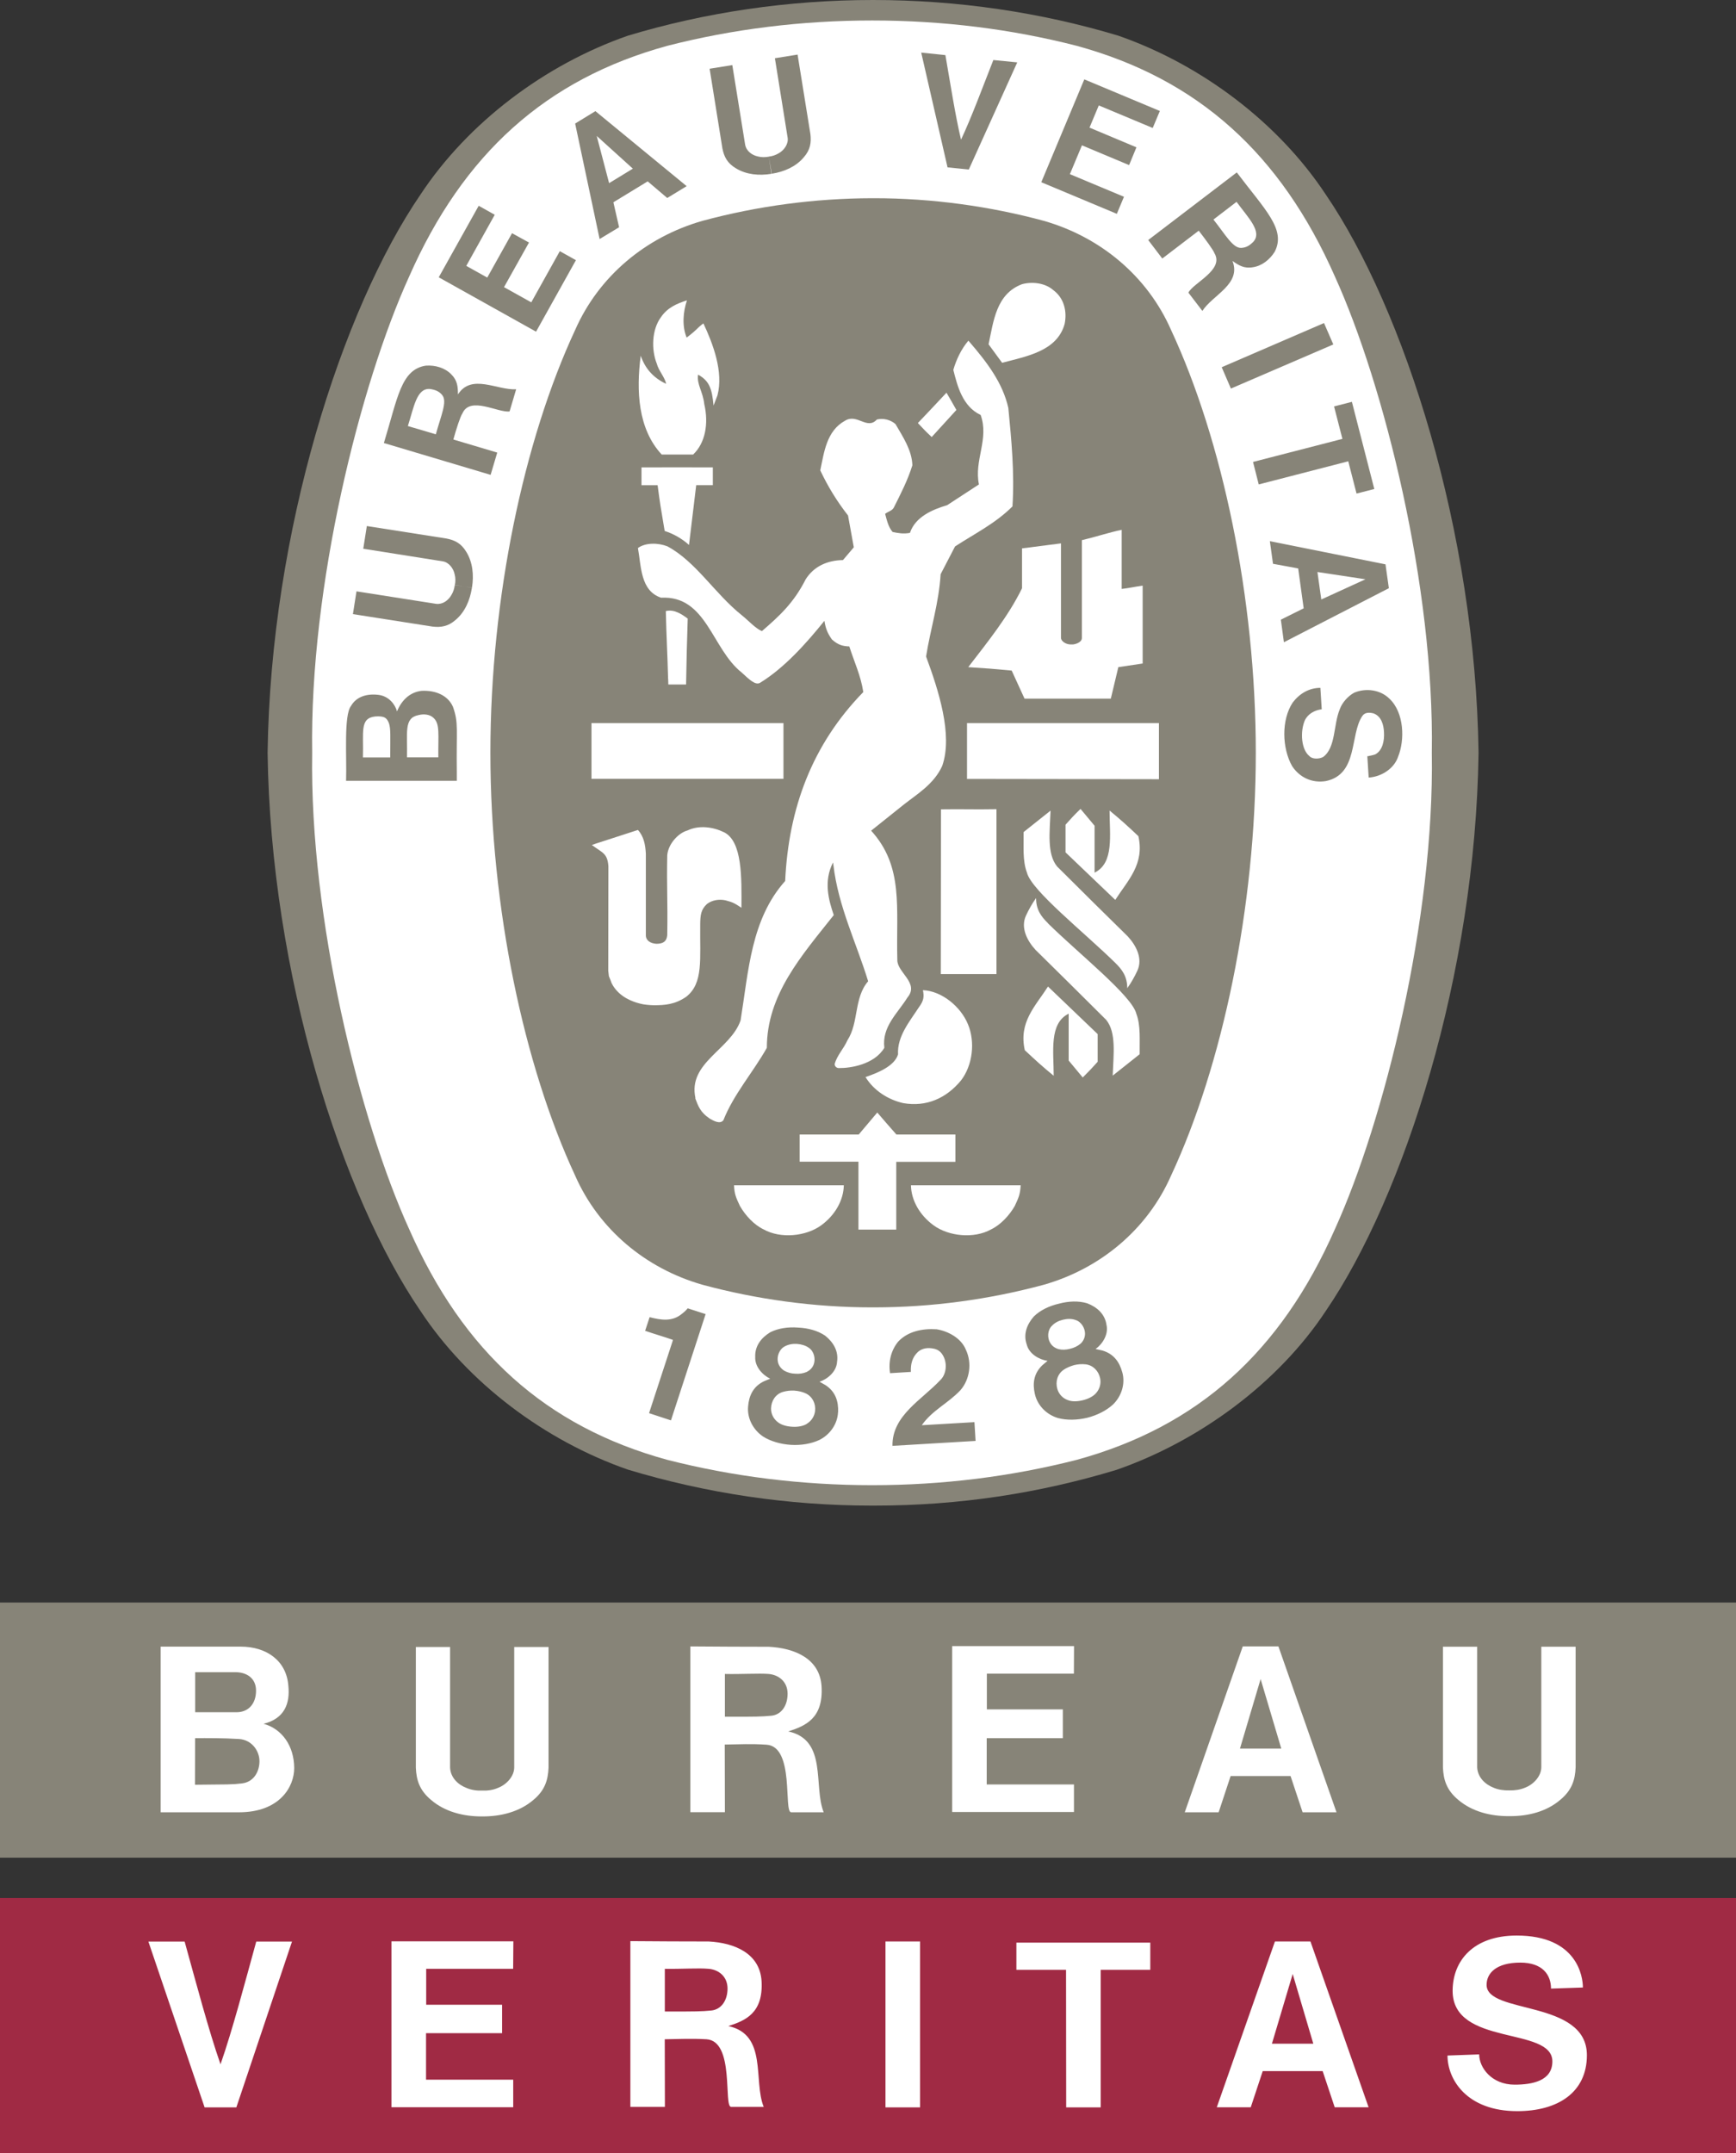
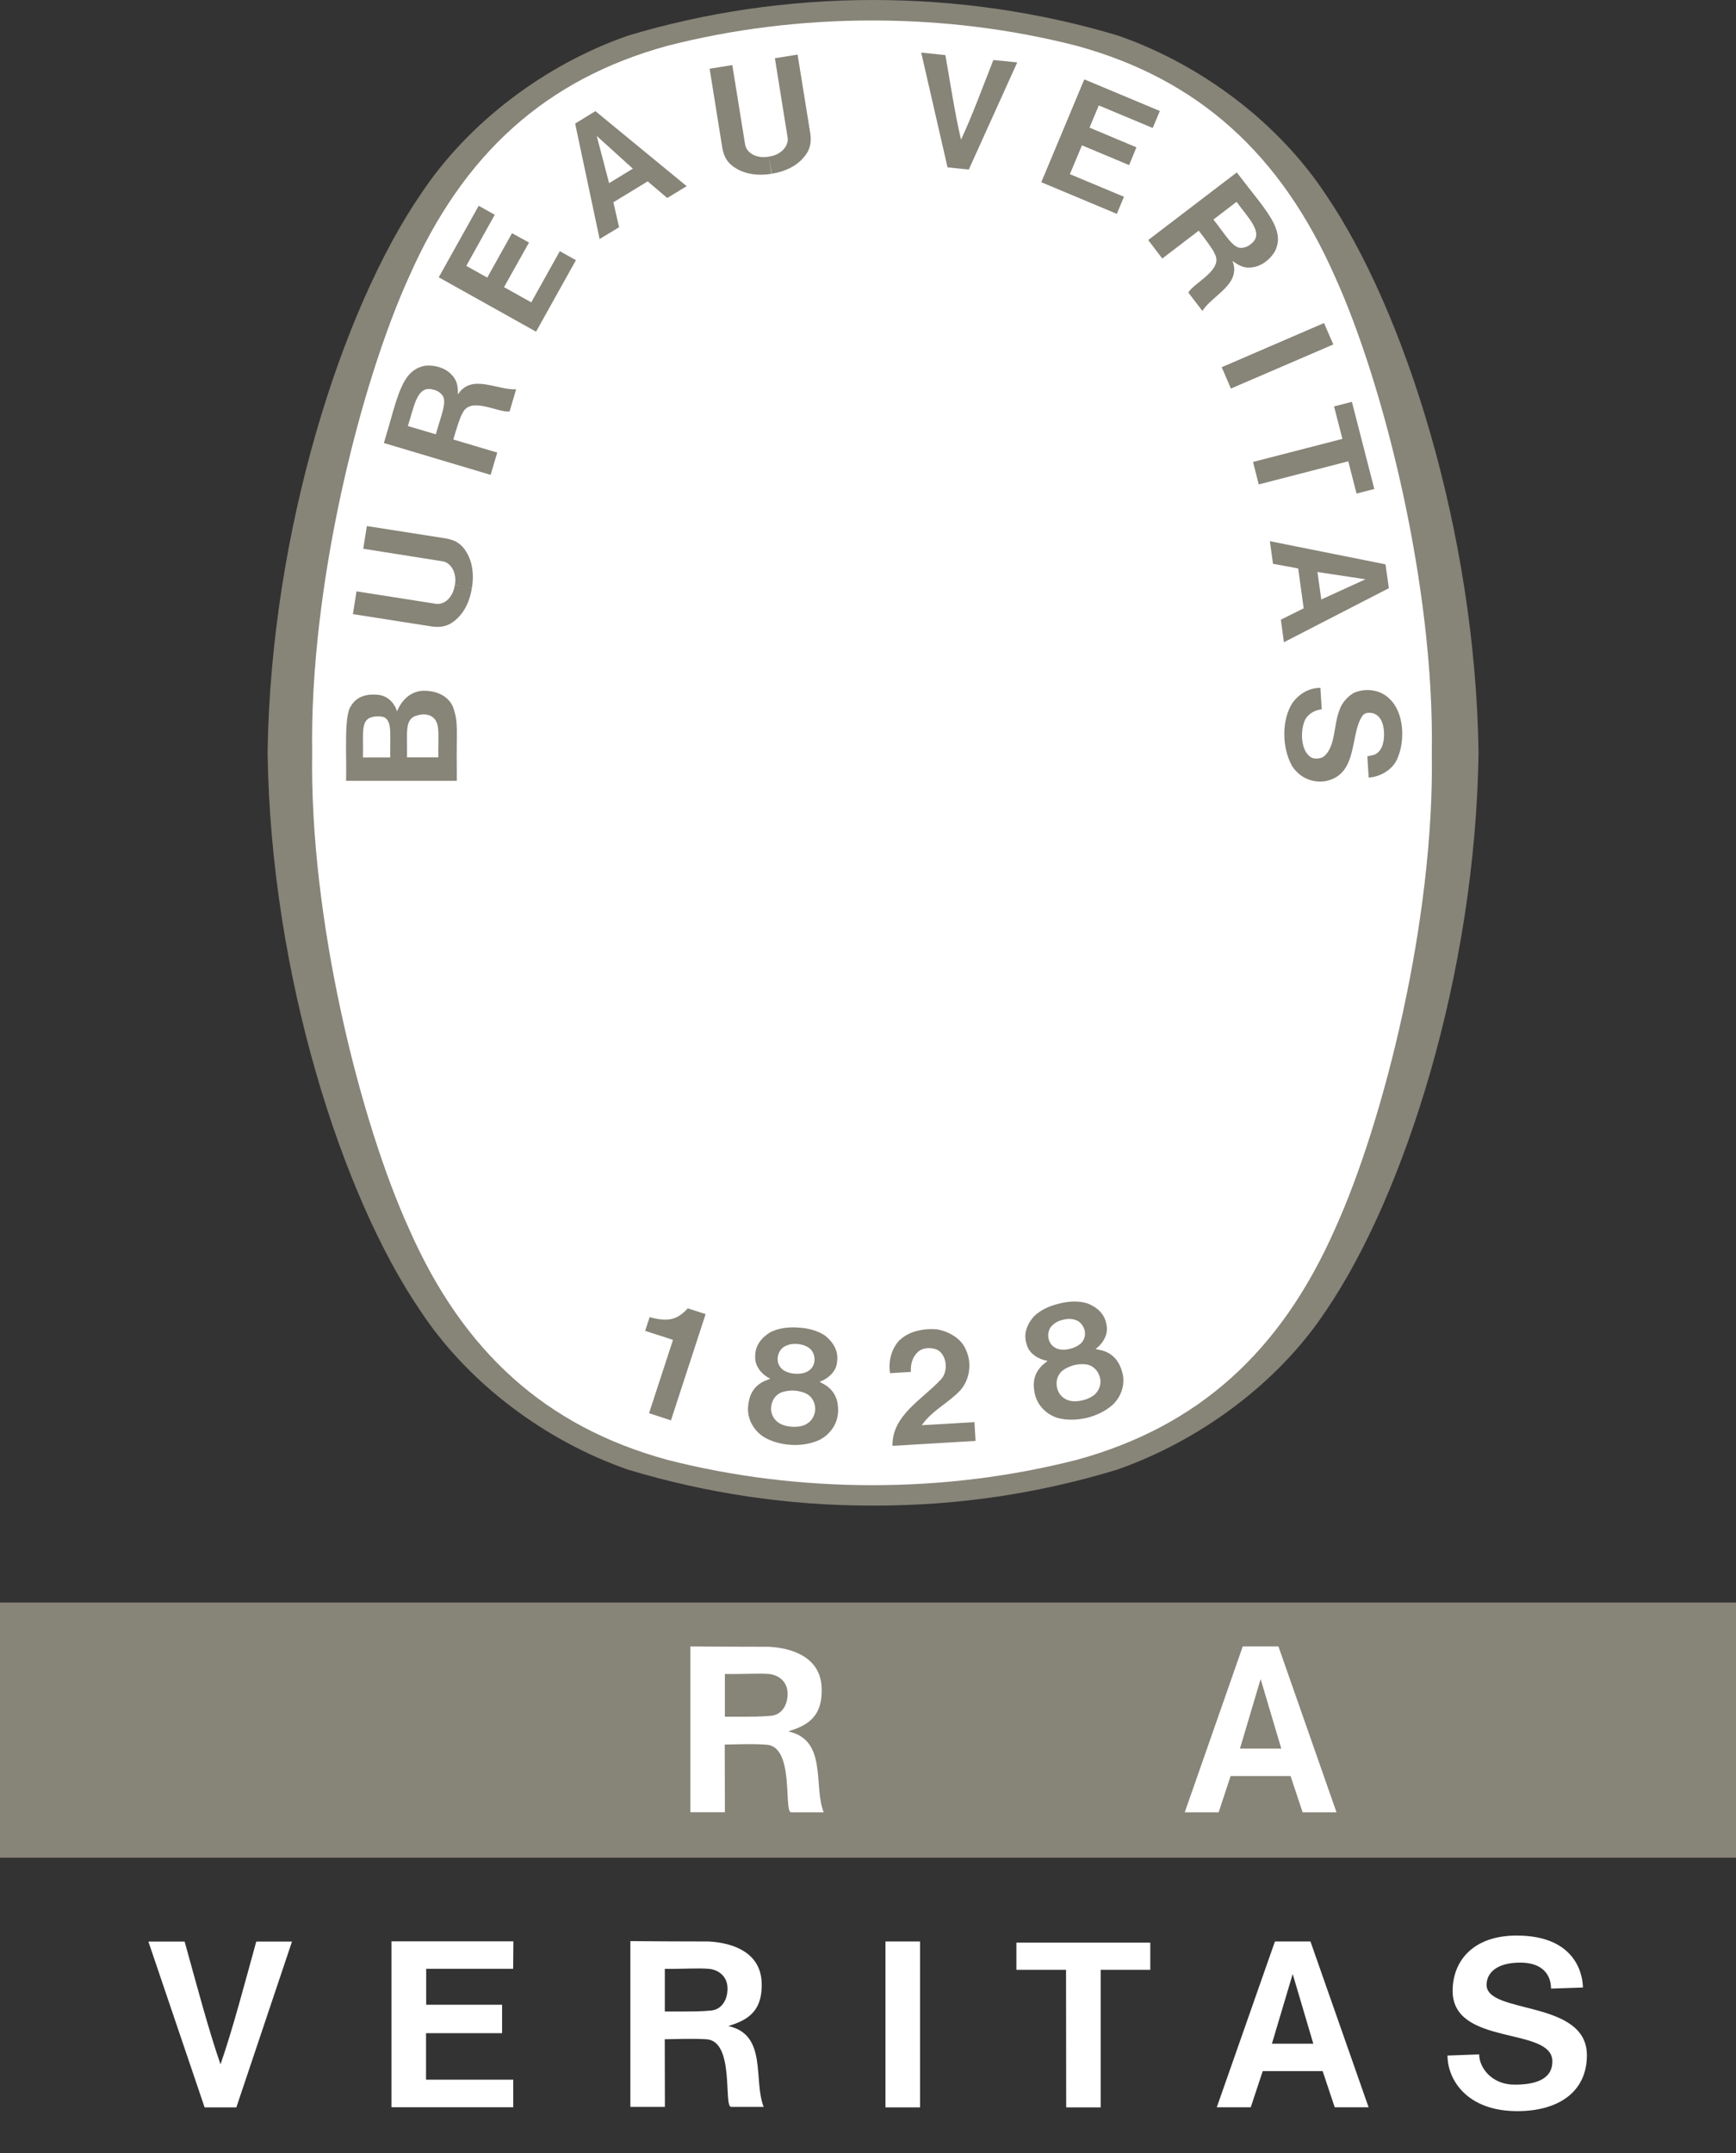
<svg xmlns="http://www.w3.org/2000/svg" id="Capa_1" data-name="Capa 1" viewBox="0 0 243.34 301.67">
  <rect x="0" y="0" width="243.34" height="301.67" fill="#333333" stroke="none" />
  <defs>
    <style> .cls-1 { fill: #fff; } .cls-1, .cls-2, .cls-3 { fill-rule: evenodd; } .cls-2 { fill: #a02a44; } .cls-3 { fill: #878478; } </style>
  </defs>
  <path class="cls-3" d="M122.38,210.94h.25c11.88,0,23.07-1.74,33.88-5.01,11.62-4.04,22.66-12.16,29.33-22.26,10.99-16.09,20.98-47.19,21.41-78.16v-.09c-.43-30.97-10.42-62.07-21.41-78.16-6.67-10.1-17.45-18.21-29.08-22.26-10.82-3.26-22.51-5-34.38-5s-23.56,1.74-34.37,5c-11.63,4.05-22.4,12.16-29.07,22.26-11.01,16.09-20.99,47.19-21.43,78.16v.09c.43,30.96,10.42,62.07,21.43,78.16,6.66,10.1,17.44,18.18,29.07,22.23,11.07,3.34,22.57,5.04,34.13,5.04h.25,0Z" />
  <path class="cls-1" d="M200.7,105.47c.39,23.33-6.72,51.64-13.57,66.71-7.59,17.21-19.18,27.69-36.2,32.35-9.17,2.34-18.78,3.55-28.67,3.55s-19.56-1.21-28.72-3.55c-17.03-4.66-28.62-15.13-36.2-32.35-6.86-15.07-13.96-43.38-13.58-66.71-.38-23.32,6.72-51.63,13.58-66.7,7.58-17.21,19.18-27.69,36.2-32.35,9.16-2.35,18.84-3.55,28.72-3.55s19.51,1.2,28.67,3.55c17.02,4.66,28.61,15.14,36.2,32.35,6.85,15.08,13.96,43.38,13.57,66.7h0Z" />
-   <path class="cls-3" d="M122.52,27.77c8.15,0,16.29,1.14,23.79,3.17,7.98,2.28,14.55,7.79,17.84,15.29,7.17,15.37,11.88,37.5,11.88,59.24s-4.71,43.87-11.88,59.24c-3.3,7.5-9.86,13.01-17.84,15.29-7.76,2.09-15.76,3.16-23.79,3.17h-.26c-8.15,0-16.28-1.14-23.79-3.17-7.99-2.28-14.55-7.79-17.85-15.29-7.16-15.37-11.88-37.49-11.88-59.24s4.71-43.86,11.88-59.24c3.3-7.5,9.86-13.01,17.85-15.29,7.76-2.09,15.76-3.15,23.79-3.17h.26Z" />
  <path class="cls-1" d="M134.05,57.45c-1.13-1.91-.2-.2-1.39-2.42l1.39,2.42ZM109.82,101.3v7.82h-26.91s0-7.81,0-7.81h26.91s0-.01,0-.01ZM103.74,169.01c-.58-1.24-.79-1.68-.85-2.95,5.63,0,9.43,0,15.39,0-.04,2.13-1.25,4.22-3.18,5.62-2.14,1.55-5.68,1.89-8.05.57-1.36-.64-2.57-1.97-3.31-3.25h0Z" />
-   <path class="cls-1" d="M120.34,162.76h-8.25s0-3.81,0-3.81h8.28s2.6-3.08,2.6-3.08c1.28,1.48,1.36,1.59,2.68,3.08h8.27v3.83h-8.29s0,9.49,0,9.49h-5.3v-9.5h0ZM121.32,150.9c1.69-.57,4.08-1.54,4.56-3.18-.13-2.54,1.62-4.59,2.94-6.62.65-.89.74-1.42.55-2.37,2.63.1,5.3,2.3,6.31,4.77,1.05,2.5.65,5.77-.97,7.87-2.03,2.47-4.83,3.76-8.11,3.18-2.06-.47-4.09-1.71-5.28-3.65ZM101.46,116.59c-1.47-.72-3.46-1.02-5.09-.24-1.32.36-2.72,1.93-2.84,3.48-.09,4.66.08,6.09,0,11.21-.09.81-.51,1.19-1.52,1.19-.85-.05-1.49-.47-1.48-1.21v-11.43c-.07-1.21-.27-2.39-1.11-3.31l-5.92,1.92-.54.19c1.5,1.11,2.19,1.14,2.32,2.99l-.02,14.62.09.77.21.51.17.46.21.38c.98,1.56,2.62,2.2,3.78,2.49.51.15,1.41.22,1.92.23,1.53,0,2.98-.1,4.55-1.19,2.43-1.91,1.9-5.24,1.96-10.09.01-1.36.1-2.13.95-2.91.7-.54,1.69-.71,2.6-.51,1.03.28,1.19.36,2.23,1.04.02-4.18.15-9.34-2.48-10.6h0ZM156.36,134.93c-4.32-4.25-11.79-10.16-12.41-12.67-.64-1.69-.44-3.72-.47-5.68,1.24-.98,2.28-1.83,3.78-3.01-.11,3-.53,6.04.91,7.82,3.53,3.51,6.73,6.69,9.91,9.8,1.19,1.29,2.13,3.11,1.35,4.8-.37.81-.88,1.72-1.42,2.46,0-1.64-.71-2.59-1.65-3.52h0ZM131.9,113.39c3.29-.05,4.36.04,7.78-.02v23.1h-7.81l.03-23.07h0Z" />
  <path class="cls-1" d="M149.37,115.53c.82-.92,1.12-1.25,2.09-2.2l1.97,2.36v6.57c2.77-1.35,2.1-5.29,2.1-8.7,1.64,1.35,2.47,2.11,4.04,3.59.89,3.93-1.47,6.17-3.24,8.93l-6.97-6.66v-3.89h0,0ZM155.71,97.87l1.05-4.4,3.41-.51v-10.91c-1.33.19-1.87.34-2.94.46v-8.28c-1.79.37-3.69,1.01-5.58,1.45v13.73c-.03.66-1.08.89-1.3.88h-.28c-.68,0-1.35-.47-1.35-.93v-13.23l-5.46.7v5.59c-1.92,3.92-4.78,7.47-7.54,11.05,2.95.2,3.15.2,6.09.48l1.8,3.93h12.11ZM93.65,95.16c-.09-3.62-.24-5.98-.32-9.54,1.12-.3,2.2.4,3.07,1.05-.14,4.53-.14,4.49-.23,9.23h-2.49l-.02-.74h0ZM93.17,74.4c-.6-3.55-.65-3.82-.99-6.42h-2.26v-2.5c3.92-.01,6.08,0,10,0v2.49s-2.33,0-2.33,0l-1.01,8.38c-.99-.89-2.15-1.55-3.41-1.96ZM92.76,63.69c-3.35-3.59-3.59-8.97-2.95-13.84v-.02c.62,1.81,1.77,3.11,3.57,3.95-.2-.95-1.05-1.82-1.32-2.84-.78-1.96-.7-4.76.58-6.49.91-1.35,2.22-1.91,3.65-2.37-.54,1.63-.71,3.58-.04,5.22.93-.72.98-.77,1.71-1.47.28-.26.41-.35.64-.52,1.33,2.84,2.84,6.76,1.97,10.08l-.55,1.43c-.21-2.35-.59-3.47-2.17-4.33-.2,1.37.67,2.34.87,4.12.64,2.75.14,5.47-1.56,7.07h-4.39s0,0,0,0ZM134.05,57.45l-3.45,3.78c-.94-.88-1.01-.98-1.94-1.96,1.78-1.86,1.95-2.06,4.01-4.25l1.39,2.42h0ZM138.57,48.25c.7-3.28,1.07-7.06,4.68-8.43,1.36-.38,3.21-.21,4.37.81,1.54,1.12,1.98,3.01,1.61,4.77-1.07,3.81-5.32,4.51-8.76,5.43l-1.89-2.58ZM162.45,101.3v7.87l-26.9-.04v-7.82h26.9s0-.01,0-.01Z" />
  <path class="cls-1" d="M97.48,153.84c-1.08-4.97,4.91-6.76,6.33-10.88,1.12-6.9,1.45-14.16,6.25-19.53.47-10.15,3.76-19.1,10.95-26.47-.34-2.27-1.28-4.26-1.96-6.39-.95-.04-1.58-.21-2.44-.98-.62-.88-.88-1.53-1.05-2.61-2.5,3.11-5.61,6.6-9.03,8.69-.63.35-1.43-.39-2.57-1.45-4.2-3.31-4.9-10.81-11.3-10.48-2.9-.97-2.77-4.39-3.24-6.96,1.08-.78,2.83-.74,4.12-.24,4,2.13,6.65,6.63,10.42,9.64,1.01.81,1.92,1.86,2.84,2.24,2.47-2.13,4.46-3.95,6.13-7.25,1.17-1.86,3.1-2.67,5.23-2.7l1.52-1.79-.81-4.46c-1.53-1.95-2.84-4.08-3.89-6.32.54-2.56.88-5.54,3.48-6.96,1.69-1.05,3.08,1.35,4.46-.17.92-.21,1.88.03,2.6.64,1.06,1.83,2.3,3.65,2.37,5.78-.64,2.06-1.63,3.99-2.6,5.92-.22.44-.82.57-1.22.88.24.88.45,1.86,1.05,2.54.78.17,1.51.3,2.43.13.75-2.26,3.18-3.28,5.21-3.88l4.46-2.91c-.71-3.38,1.46-6.35.24-9.73-2.54-1.19-3.27-4.08-3.83-6.32.41-1.42,1.1-2.9,2.11-4.09l.15.17c2.44,2.83,4.67,5.74,5.45,9.26.44,4.49.88,9.09.58,13.79-2.4,2.4-5.31,3.82-8.05,5.61l-2.02,3.89c-.24,4.02-1.42,7.64-2.04,11.53,1.73,4.69,3.78,10.95,2.27,15.31-1.16,2.59-3.6,4.01-5.4,5.44l-4.57,3.65c4.59,5.05,3.48,10.78,3.67,18.1-.05,1.76,3.12,3.24,1.43,5.26-1.41,2.26-3.61,4.09-3.25,7.06-1.4,2.35-4.76,2.86-6.35,2.84-.31.02-.59-.21-.61-.52,0-.02,0-.04,0-.05.33-1.22,1.28-2.16,1.78-3.31,1.63-2.5.89-5.95,2.91-8.28-1.67-5.44-4.19-10.48-4.87-16.29l-.05-.36c-1.36,2.66-.61,5.29.1,7.38-4.5,5.68-9.38,11.13-9.38,18.6-1.93,3.42-4.67,6.53-6.09,10.14-.48.6-1.38.08-1.92-.23-1.28-.86-1.59-1.68-2.03-2.85h0ZM146.88,129.35c4.32,4.25,11.79,10.17,12.4,12.67.64,1.69.44,3.72.47,5.68-1.25.98-2.28,1.83-3.78,3,.11-2.98.53-6.03-.91-7.81-3.29-3.28-6.59-6.55-9.9-9.8-1.18-1.28-2.13-3.11-1.35-4.8.4-.87.87-1.69,1.42-2.47,0,1.65.72,2.59,1.66,3.52h0Z" />
  <path class="cls-1" d="M153.86,148.76c-.82.91-1.13,1.25-2.09,2.2l-1.97-2.37v-6.57c-2.77,1.36-2.1,5.28-2.1,8.7-1.64-1.34-2.46-2.1-4.05-3.58-.89-3.93,1.48-6.16,3.25-8.92l6.96,6.66v3.89h0,0ZM142.22,169.01c.58-1.24.78-1.68.85-2.95-5.64,0-9.42,0-15.38,0,.04,2.13,1.25,4.22,3.18,5.62,2.13,1.55,5.68,1.89,8.04.57,1.35-.64,2.57-1.97,3.31-3.25Z" />
  <path class="cls-3" d="M125.1,202.57c-.07-4.26,4.11-6.43,6.74-9.25.71-.69.97-2.04.47-3.16-.32-.71-.77-1.05-1.34-1.19-.92-.21-1.7-.08-2.29.43-.82.76-1.05,1.74-1,2.81l-2.92.18c-.25-1.62.14-3.19,1.13-4.41,1.36-1.46,3.41-1.87,5.4-1.74,1.61.26,3.45,1.23,4.11,2.89.85,1.81.56,4.12-.78,5.65-1.72,1.83-3.98,2.83-5.41,4.9l7.38-.43c.06.91.11,1.8.16,2.63l-11.65.69h0ZM98.91,184.12l-.05.14-4.81,14.74-3.07-1.01,3.3-10.09.04-.18c-1.22-.43-2.69-.85-3.89-1.27l.63-1.91c1.55.4,3.15.67,4.5-.45.49-.38.58-.49.84-.79l2.5.81h0ZM157.32,192.29c-.39-1.45-1.19-2.61-2.81-3.08l-.94-.21c.96-.68,1.84-2.04,1.53-3.38-.22-1.52-1.32-2.49-2.7-3.02-1.21-.37-2.62-.31-3.96.05-1.35.31-2.63.91-3.53,1.8-.97,1.11-1.5,2.48-.99,3.92.33,1.33,1.76,2.13,2.92,2.29l-.73.61c-1.22,1.17-1.39,2.57-1.05,4.04.37,1.63,1.67,2.91,3.26,3.37,1.21.32,2.65.29,4.06-.04,1.4-.35,2.7-1.01,3.62-1.85,1.2-1.16,1.76-2.89,1.32-4.51h0ZM147.18,188.09c-.37-.65-.38-1.72.29-2.36.37-.4.93-.69,1.53-.83.59-.15,1.22-.16,1.74.03.88.26,1.37,1.22,1.35,1.96-.01.52-.24,1.02-.63,1.37-.42.35-.93.59-1.47.71-.55.15-1.12.17-1.6.05-.49-.14-.93-.42-1.2-.92h0ZM153.63,195.19c-.4.46-1.1.81-1.85.99-.76.19-1.54.21-2.1-.02-.71-.25-1.26-.83-1.47-1.56-.29-1,0-2.07.87-2.68.37-.26.91-.5,1.48-.66.53-.13,1.09-.17,1.63-.11,1.05.13,1.81.94,2.02,1.96.14.69-.03,1.46-.57,2.07h0ZM117.48,197.84c.06-1.5-.36-2.86-1.77-3.78l-.83-.47c1.11-.37,2.37-1.41,2.45-2.77.24-1.52-.52-2.77-1.67-3.69-1.05-.71-2.41-1.07-3.8-1.13-1.38-.11-2.78.09-3.9.66-1.26.77-2.16,1.92-2.1,3.45-.07,1.37,1.04,2.55,2.1,3.05l-.89.37c-1.52.74-2.09,2.04-2.21,3.54-.14,1.67.73,3.27,2.11,4.2,1.05.66,2.45,1.07,3.89,1.16,1.44.09,2.88-.16,4-.69,1.48-.74,2.54-2.23,2.61-3.9ZM109.04,190.8c-.16-.72.16-1.76.97-2.17.48-.27,1.1-.38,1.71-.34.6.04,1.21.22,1.65.54.76.5.95,1.57.71,2.27-.18.55-.56.89-1.01,1.12-.51.21-1.05.29-1.6.24-.55-.01-1.08-.16-1.56-.43-.42-.28-.76-.68-.87-1.23h0ZM113.08,199.5c-.51.31-1.28.45-2.06.39-.77-.04-1.53-.26-1.99-.64-.61-.46-.97-1.18-.95-1.94.03-1.04.62-1.97,1.63-2.29.52-.15,1.07-.22,1.62-.19.6.04,1.19.19,1.59.38.96.44,1.45,1.44,1.33,2.48-.09.75-.52,1.41-1.17,1.8h0ZM186.89,48.26l-14.35,6.18-1.29-2.99,14.34-6.19,1.3,2.99ZM132.82,23.45l-3.69-16.08,3.39.35c.69,3.98,1.39,8.49,2.19,11.85,1.47-3.12,3.05-7.4,4.53-11.16l3.35.33-6.79,15.01-2.98-.3h0ZM71.78,32.66l-3.48,6.23-2.94-1.64,3.99-7.16-2.25-1.26-5.6,10.02,13.64,7.62,5.59-10.02-2.26-1.26-4,7.17-3.82-2.13,3.5-6.25-2.38-1.31ZM63.5,99.04c-.74-1.68-2.54-2.35-4.41-2.25-1.58.18-2.77,1.25-3.44,2.88-.25-.95-1.13-2.15-2.62-2.32-1.57-.19-3.07.23-3.83,1.56-1.03,1.32-.58,7.13-.69,10.48h15.52s0-1.15,0-1.15c-.08-6.17.27-6.91-.53-9.19ZM54.7,106.12h-3.83c.11-3.58-.48-5.49,1.72-5.74,1.3-.09,1.65.2,1.94.98.25.81.17,1.65.17,4.76ZM61.44,106.11h-4.35s-.04,0-.04,0c.08-3.48-.47-5.51,1.6-5.92.72-.19,1.62-.13,2.15.42.88.84.61,2.27.64,5.48ZM187.01,56.94l2.49-.64,3.14,12.21-2.49.64-1.16-4.52-12.55,3.24-.8-3.15,12.53-3.23-1.17-4.54ZM108.14,24.35c-1.73.29-3.52.12-4.97-.76-1.24-.73-1.68-1.65-1.91-2.8l-1.79-11.16,3.18-.51,1.8,11.16c.18.92.99,1.48,1.83,1.65.46.12.98.11,1.49.02l.36,2.4h0ZM108.18,24.34c1.74-.27,3.38-.99,4.47-2.28.95-1.07,1.08-2.09.95-3.25l-1.8-11.16-3.18.51,1.79,11.16c.12.84-.48,1.71-1.23,2.14-.43.26-.91.43-1.41.48l.4,2.39h0ZM194.23,79.07l-16.23-3.25.44,3.17,3.53.65.77,5.59-3.2,1.59.43,3.16,14.71-7.57-.47-3.33h0ZM185.21,84l-.54-3.86,6.73,1.02h.03-.01s.02,0,.02,0h-.04l-6.19,2.83h0ZM191.87,105.91l.29-.05.37-.09.25-.08c1.03-.56,1.28-1.93,1.22-3.05-.04-1.13-.39-2.28-1.44-2.68-.55-.15-1.25-.2-1.61.37-1.76,2.6-.54,8.14-5.09,9.1-1.97.33-3.72-.53-4.75-2.11-1.41-2.51-1.52-6.45.09-8.89.97-1.27,2.3-2.05,3.88-2.06l.19,3c-.98.13-1.94.63-2.38,1.58-.66,1.57-.5,4.06.65,4.98.42.47,1.39.42,1.92.13,1.8-1.3,1.43-4.53,2.34-6.69.31-.91,1.16-1.86,2.02-2.32,1.6-.68,3.65-.44,4.94.84,2.08,1.96,2.17,5.8,1.21,8.14-.54,1.62-2.3,2.8-4.12,2.91l-.19-3h.22s0,0,0,0ZM66.15,82.35c-.27,1.74-.97,3.38-2.26,4.48-1.07.95-2.09,1.09-3.25.96l-11.17-1.75.5-3.19,11.16,1.75c.93.11,1.71-.48,2.14-1.23.26-.42.42-.91.48-1.42l2.39.39ZM66.16,82.32c.28-1.74.1-3.53-.78-4.97-.72-1.23-1.65-1.68-2.8-1.9l-11.16-1.75-.5,3.18,11.17,1.77c.83.14,1.48.99,1.64,1.82.13.47.13.99.03,1.5l2.4.36h0ZM83.48,15.56l-2.86,1.75,3.43,16.18,2.73-1.65-.8-3.5,4.81-2.93,2.74,2.33,2.72-1.66-12.78-10.5h0ZM85.38,25.66l-1.73-6.59v-.03s0,.01,0,.01v-.02s.01.03.01.03l5.05,4.57-3.33,2.03ZM159.3,20.64l-6.58-2.76,1.3-3.11,7.56,3.16,1-2.38-10.59-4.43-6.03,14.41,10.59,4.43,1-2.39-7.58-3.17,1.69-4.04,6.61,2.77,1.03-2.5h0ZM64.19,55.26c0-1.07-.07-1.97-.95-2.83-.87-.89-2.23-1.3-3.56-1.2-3.48.54-3.94,4.53-5.87,10.84l14.96,4.46.93-3.12-5.91-1.76-.24-.08c.4-1.44.98-3.26,1.27-3.65,1.07-2.48,5.04-.04,6.61-.28l.92-3.1c-2.68.15-6.25-2.24-8.15.71h0ZM61.09,60.85l-3.92-1.16c.86-2.67,1.23-5.36,3.12-5.19.76.12,1.28.33,1.71.87.73.91-.21,2.91-.91,5.49ZM173.36,24.16l-12.41,9.47,1.97,2.59,4.9-3.74.21-.16c.91,1.17,2.05,2.71,2.21,3.17,1.37,2.33-2.94,4.11-3.66,5.51l1.96,2.56c1.45-2.25,5.49-3.74,4.22-7,.88.62,1.64,1.1,2.86.88,1.22-.17,2.35-1.03,3.06-2.17,1.62-3.13-1.34-5.85-5.32-11.12h0ZM175.7,33.86c-.54.54-1.01.84-1.72.87-1.17.06-2.22-1.88-3.89-3.97l3.24-2.48c1.66,2.26,3.61,4.15,2.37,5.58h0ZM0,260.27h243.34v-35.75H0v35.75Z" />
-   <path class="cls-2" d="M0,301.67h243.34v-35.75H0v35.75Z" />
-   <path class="cls-1" d="M67.59,250.87c.76.03,1.53-.08,2.19-.37,1.2-.45,2.28-1.6,2.3-2.85v-16.9h4.81v16.9c-.07,1.73-.5,3.19-2.15,4.55-1.91,1.63-4.51,2.3-7.12,2.29h-.06c-2.62.01-5.2-.66-7.11-2.29-1.65-1.36-2.09-2.82-2.16-4.55v-16.9h4.8v16.9c.06,1.39,1.11,2.4,2.31,2.85.67.29,1.43.4,2.2.37h0ZM148.97,239.49h-10.64v-5h12.2s.02-3.86.02-3.86h-17.08v23.24h17.07v-3.86h-12.23v-6.49h10.67v-4.03s-.01,0-.01,0ZM211.56,250.84c.76.02,1.52-.09,2.19-.37,1.2-.45,2.28-1.6,2.3-2.86v-16.9h4.81v16.9c-.07,1.74-.51,3.2-2.16,4.56-1.91,1.64-4.5,2.3-7.11,2.28h-.06c-2.62.02-5.2-.65-7.12-2.28-1.64-1.36-2.08-2.82-2.15-4.56v-16.9h4.8v16.9c.06,1.39,1.12,2.4,2.31,2.86.66.28,1.42.39,2.2.37ZM22.52,230.7c4.66,0,7.37,0,11.22,0,3.59,0,6.41,1.94,6.68,5.48.25,2.47-.52,4.6-3.47,5.33,2.6.72,4.27,3.11,4.29,6.19.01,2.63-2.03,6.21-7.74,6.21h-10.98v-23.2Z" />
-   <path class="cls-3" d="M27.35,243.52c1.72,0,3.85-.02,6.14.12,1.8.11,2.88,1.66,2.88,3.11s-.79,2.91-2.44,3.11c-1.65.19-1.82.13-6.6.19l.02-6.49v-.04h0ZM27.35,234.28h5.64c1.54,0,2.9.8,2.9,2.59s-1.03,3.02-2.73,3.02h-5.8v-5.61s0,0,0,0Z" />
  <path class="cls-1" d="M179.2,230.67h-5l-8.13,23.24h4.75l1.68-5.08h8.4l1.69,5.08h4.75l-8.14-23.24ZM173.81,244.98l2.89-9.72v-.04.03s.01-.03.01-.03v.04l2.89,9.72h-5.8ZM110.49,242.58c2.39-.77,4.94-1.81,4.67-6.32-.24-3.91-3.82-5.36-7.4-5.54-3.99,0-6.54-.02-10.99-.05v23.23h4.84l-.02-9.48c2.22-.03,3.62-.13,5.85.02,3.98.25,2.36,9.46,3.46,9.47h4.56c-1.48-3.67.57-10.14-4.97-11.33h0ZM108.13,240.38c-1.38.13-2.07.15-6.52.14v-5.99c2.28.05,4.77-.11,6.14,0,1.38.12,2.64,1.05,2.65,2.76,0,1.7-.89,2.95-2.27,3.09ZM28.68,295.25l-7.88-23.23h5.08c1.61,5.78,3.34,12.36,5.03,17.2,1.69-4.84,3.41-11.41,5.01-17.2h5.01s-7.8,23.23-7.8,23.23h-4.45ZM70.38,280.87h-10.64v-5.03h12.19s.03-3.85.03-3.85h-17.09v23.24h17.07v-3.86h-12.22v-6.51h10.66s0-4,0-4h0ZM124.12,272.01h4.85v23.24h-4.85v-23.24ZM142.47,275.98v-3.81h18.77v3.81h-6.95v19.27h-4.84l-.02-19.27h-6.97s0,0,0,0ZM183.69,272.01h-4.98l-8.15,23.23h4.76l1.68-5.07h8.4l1.69,5.07h4.75l-8.15-23.23ZM178.29,286.33l2.9-9.73v-.04.02s.02-.02.02-.02v.04l2.88,9.73h-5.8,0ZM102.07,283.87c2.4-.77,4.94-1.81,4.68-6.32-.25-3.9-3.82-5.35-7.4-5.54-4,0-6.54-.02-10.99-.05v23.22h4.84l-.02-9.47c2.22-.03,3.61-.12,5.85,0,3.98.25,2.36,9.47,3.45,9.47h4.57c-1.49-3.67.57-10.14-4.97-11.32h0ZM99.71,281.68c-1.38.13-2.07.15-6.52.14v-5.98c2.28.04,4.77-.13,6.14,0,1.38.11,2.64,1.05,2.65,2.75,0,1.7-.89,2.95-2.27,3.09h0ZM202.9,287.98c0,3.38,2.71,7.8,9.78,7.8,5.71,0,9.76-2.64,9.76-7.84,0-7.82-14.06-5.69-14.06-9.85,0-1.62,1.33-3.12,4.73-3.12,3.14,0,4.3,1.74,4.3,3.64l4.47-.15c0-1.48-.76-7.28-9.28-7.28-6.13,0-8.98,3.58-8.98,7.75,0,7.83,13.98,4.94,13.98,9.88,0,2.73-2.8,3.26-5.29,3.26-3.23,0-4.97-2.4-4.97-4.24l-4.45.16Z" />
</svg>